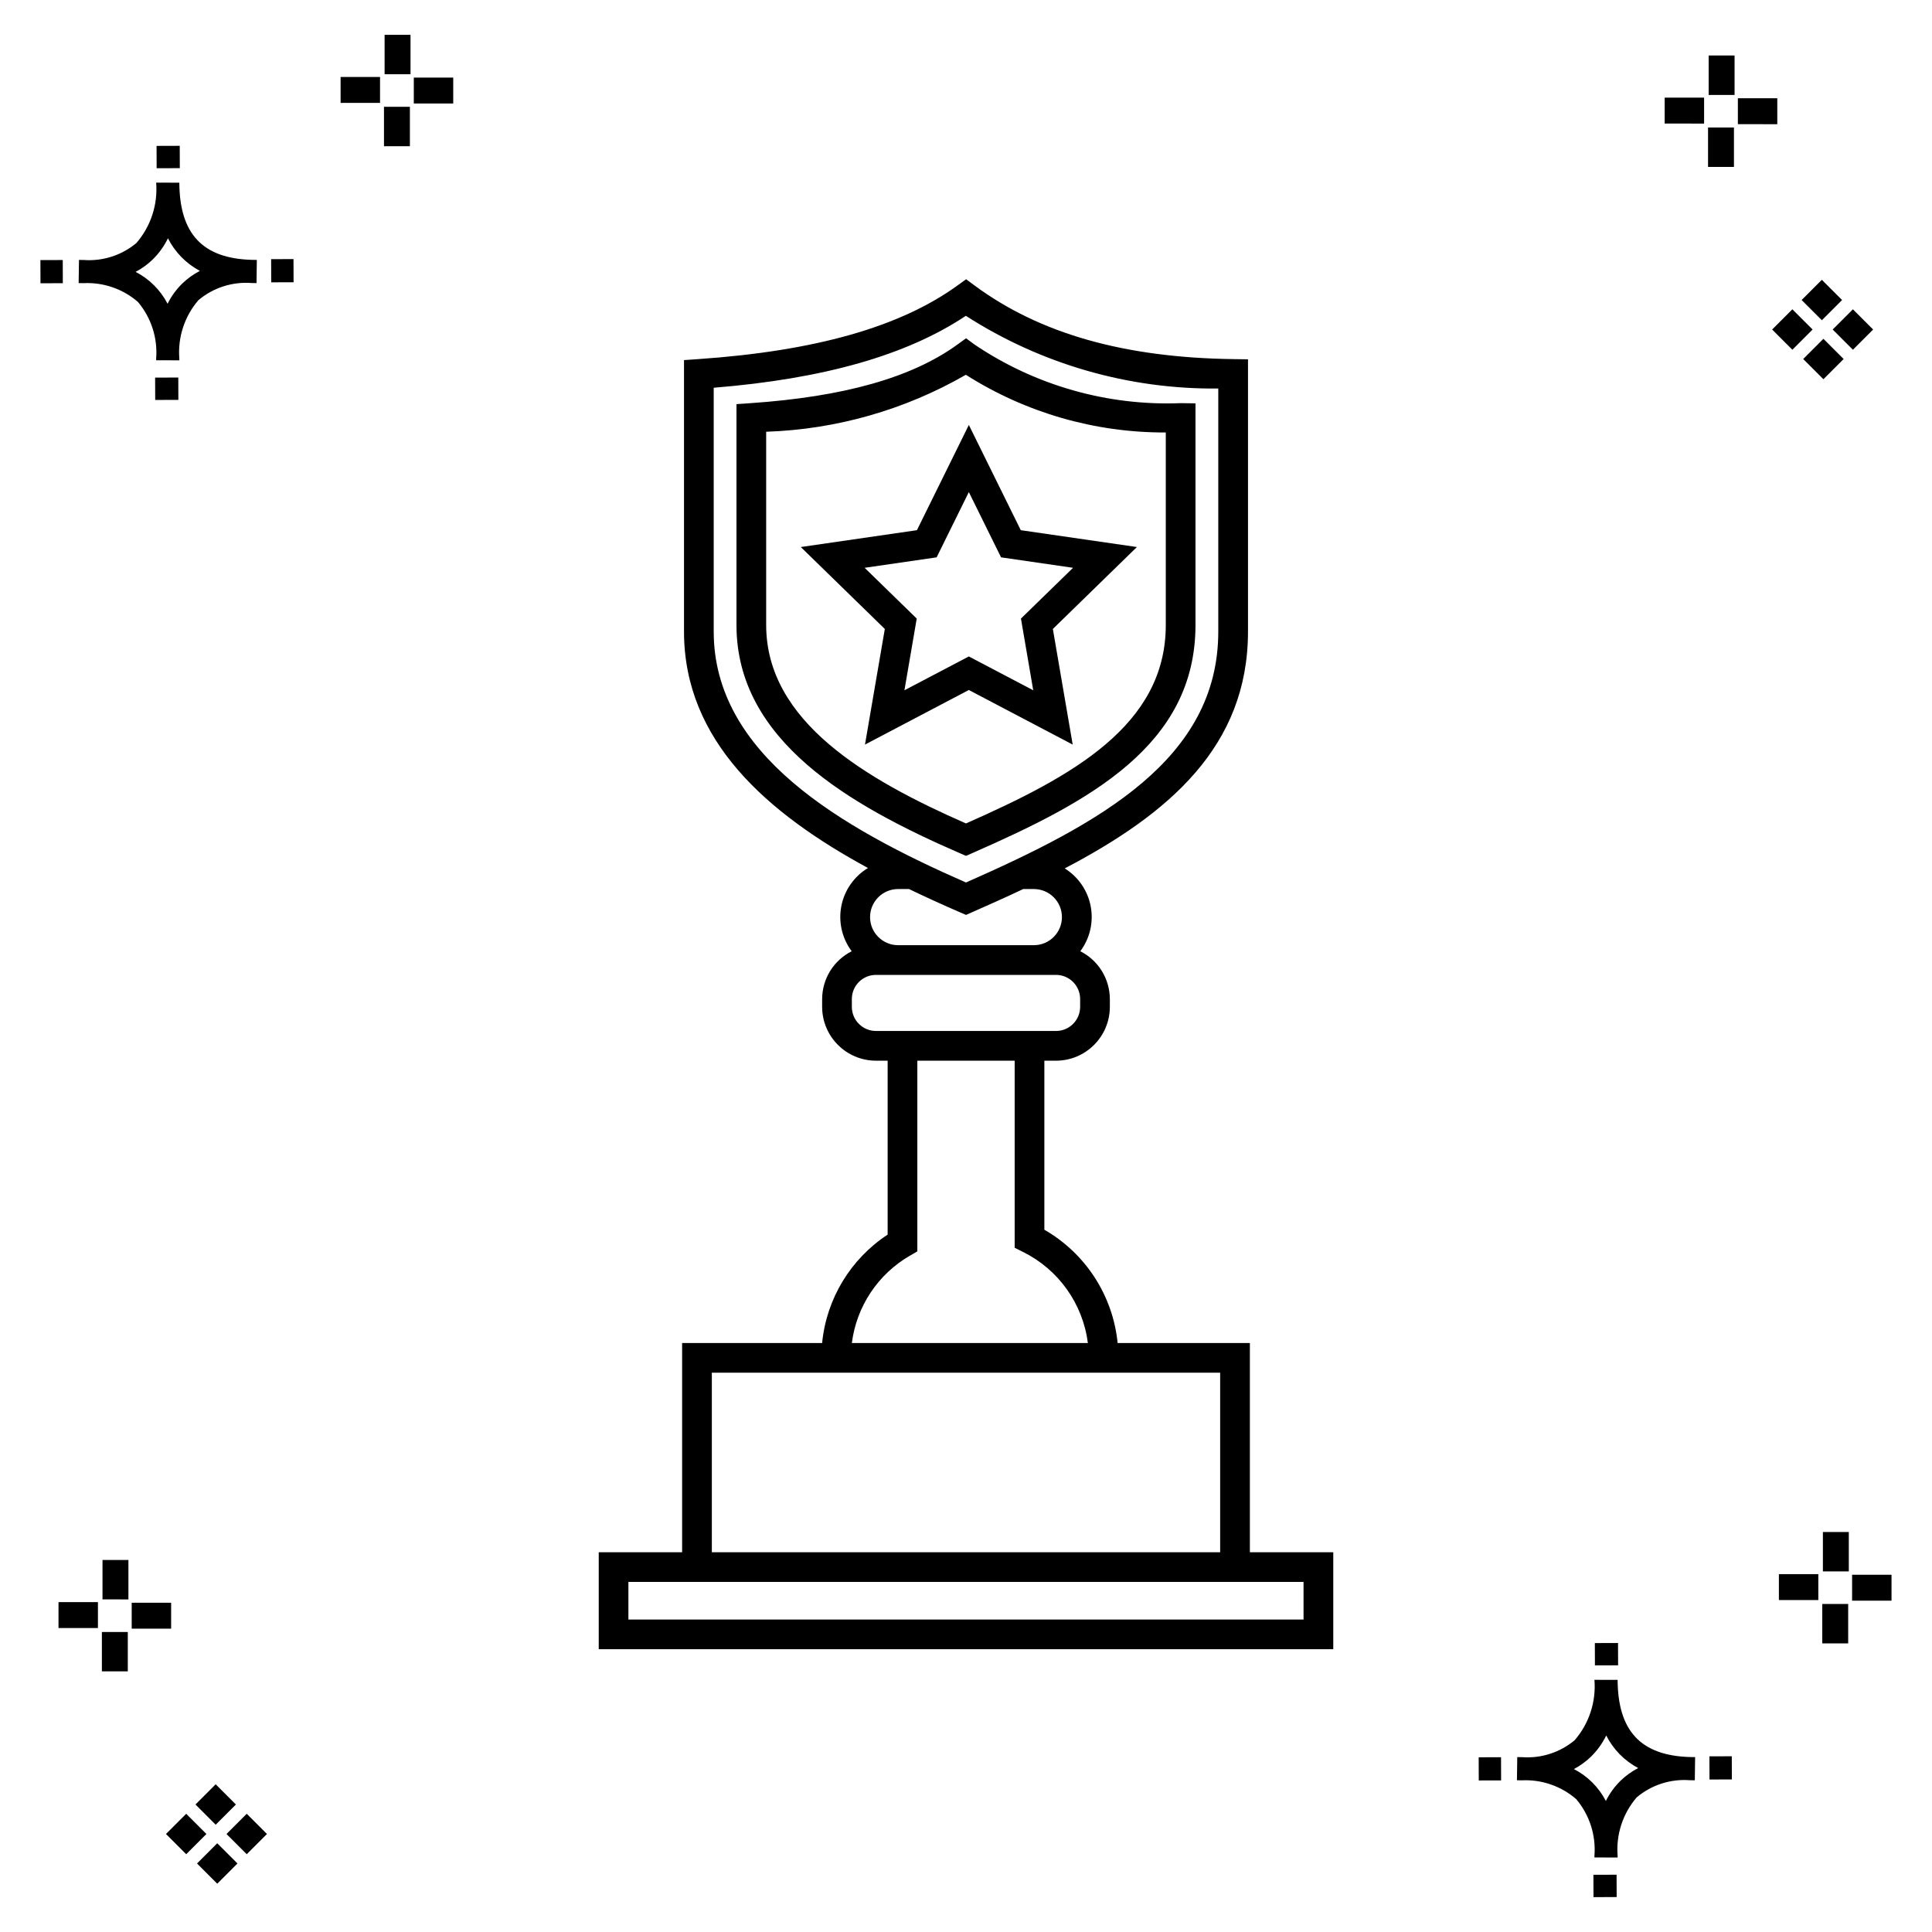
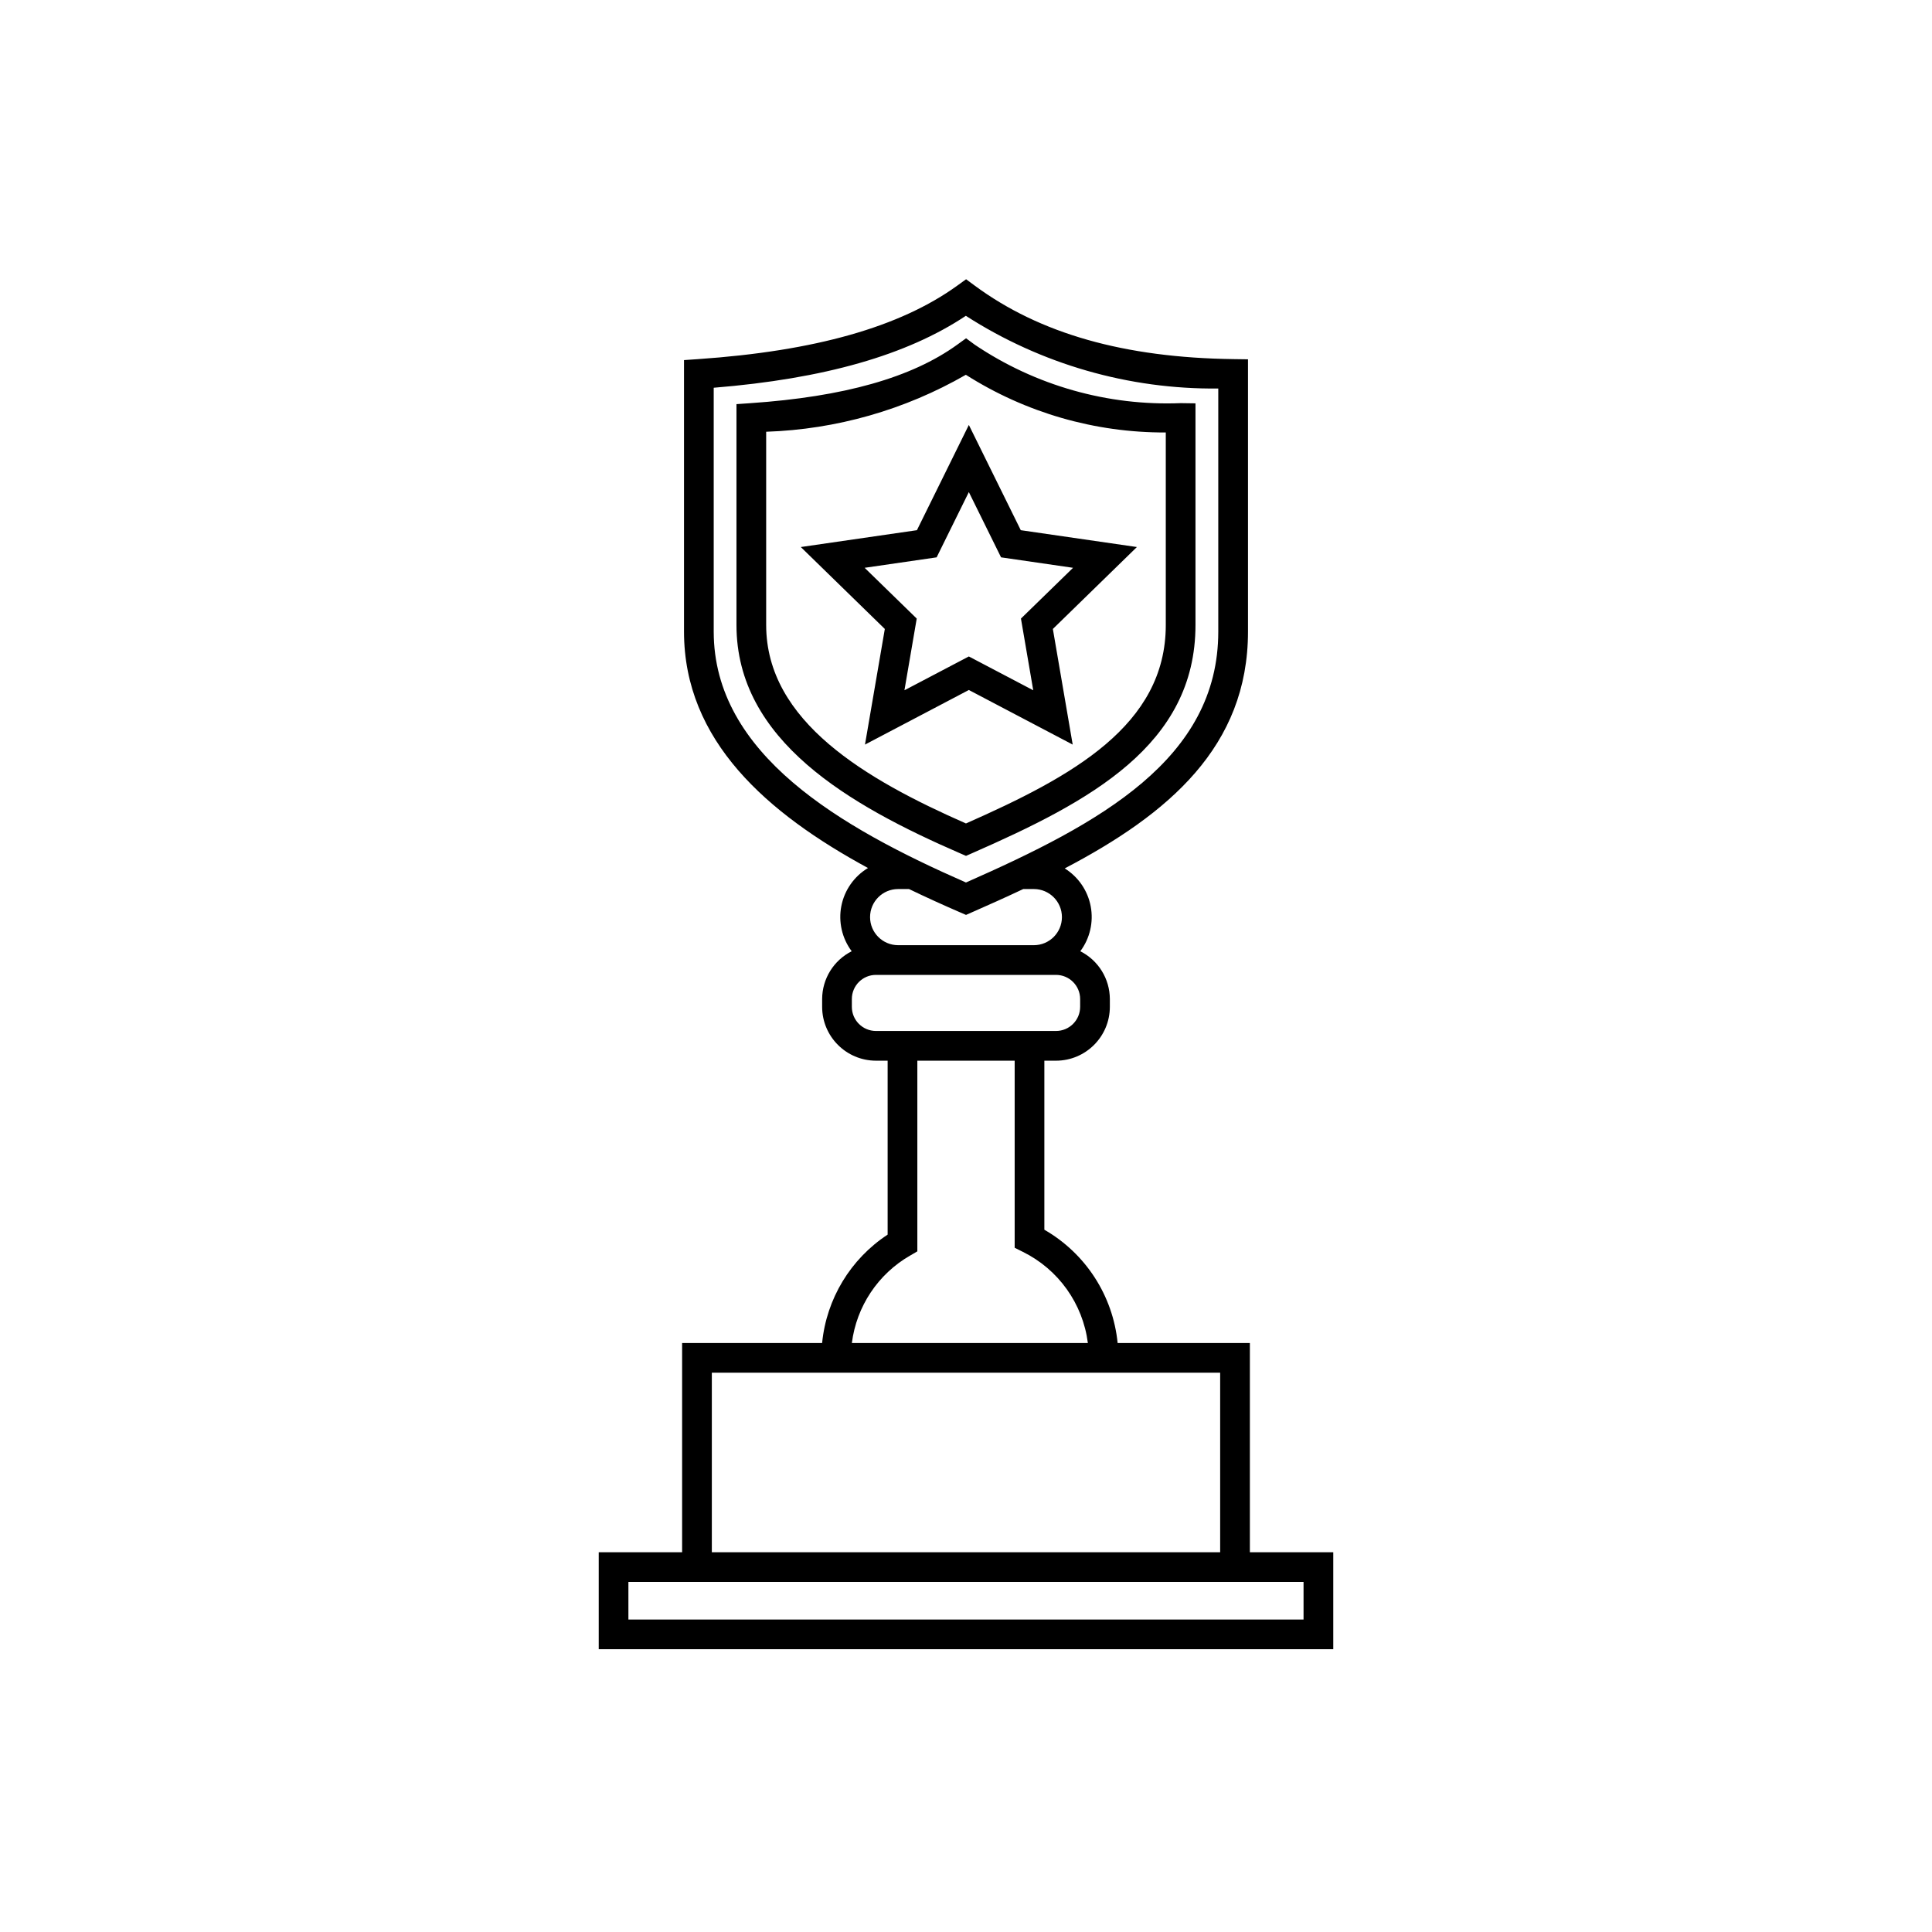
<svg xmlns="http://www.w3.org/2000/svg" fill="#000000" width="800px" height="800px" version="1.1" viewBox="144 144 512 512">
  <g>
-     <path d="m191.25 244.05 0.02 5.922-6.141 0.02-0.02-5.922zm19.43-31.188c0.43 0.023 0.914 0.008 1.383 0.02l-0.082 6.141c-0.441 0.008-0.914-0.004-1.363-0.02-5.094-0.375-10.129 1.258-14.035 4.543-3.688 4.285-5.508 9.867-5.059 15.504v0.441l-6.141-0.016v-0.438c0.43-5.449-1.309-10.848-4.836-15.023-3.984-3.449-9.145-5.231-14.406-4.973h-0.004c-0.426 0-0.855-0.008-1.293-0.02l0.086-6.141c0.434 0 0.863 0.008 1.285 0.02h0.004c5.051 0.367 10.043-1.246 13.926-4.496 3.816-4.414 5.707-10.18 5.238-16l6.141 0.008c0.07 13.547 6.168 20.074 19.156 20.449zm-13.707 2.922v0.004c-3.644-1.938-6.602-4.953-8.465-8.637-1.027 2.113-2.418 4.035-4.102 5.672-1.332 1.281-2.836 2.367-4.469 3.227 3.633 1.871 6.594 4.824 8.473 8.449 0.988-1.988 2.301-3.797 3.887-5.352 1.387-1.344 2.961-2.473 4.676-3.359zm-42.266-2.856 0.02 6.141 5.922-0.016-0.02-6.141zm67.074-0.266-5.926 0.016 0.02 6.141 5.926-0.016zm-30.129-24.098-0.02-5.922-6.141 0.02 0.02 5.922zm435.57 45.219 5.359 5.359-5.359 5.359-5.359-5.359zm7.816-7.816 5.359 5.359-5.359 5.359-5.359-5.359zm-16.043 0 5.359 5.359-5.359 5.359-5.359-5.359zm7.816-7.816 5.359 5.359-5.359 5.359-5.359-5.359zm-11.809-41.238-10.449-0.004v-6.867h10.449zm-19.398-0.164-10.449-0.004v-6.867h10.449zm7.914 11.484h-6.867v-10.438h6.867zm0.164-19.07-6.867-0.004v-10.449h6.867zm-339.57 2.266-10.449-0.004v-6.867h10.449zm-19.398-0.164-10.449-0.004v-6.867h10.449zm7.914 11.484h-6.867v-10.441h6.867zm0.164-19.07h-6.867v-10.453h6.867zm313.48 477.16 0.02 5.922 6.141-0.02-0.02-5.922zm25.57-31.203c0.43 0.023 0.914 0.008 1.383 0.02l-0.082 6.141c-0.441 0.008-0.914-0.004-1.363-0.02-5.09-0.375-10.129 1.254-14.031 4.539-3.691 4.285-5.512 9.867-5.062 15.504v0.441l-6.141-0.016v-0.438c0.43-5.449-1.309-10.848-4.836-15.023-3.984-3.449-9.141-5.231-14.406-4.973h-0.004c-0.426 0-0.855-0.008-1.293-0.02l0.086-6.141c0.434 0 0.863 0.008 1.285 0.02h0.004c5.051 0.367 10.043-1.246 13.926-4.496 3.82-4.414 5.707-10.18 5.238-16l6.141 0.008c0.07 13.551 6.168 20.078 19.156 20.453zm-13.707 2.922c-3.644-1.938-6.602-4.953-8.465-8.637-1.027 2.117-2.418 4.035-4.102 5.676-1.332 1.277-2.836 2.363-4.469 3.227 3.633 1.867 6.594 4.82 8.473 8.449 0.988-1.988 2.305-3.797 3.887-5.356 1.387-1.34 2.961-2.473 4.676-3.359zm-42.266-2.856 0.02 6.141 5.922-0.016-0.02-6.141zm67.074-0.27-5.926 0.016 0.02 6.141 5.926-0.016zm-30.129-24.098-0.02-5.922-6.141 0.02 0.02 5.922zm72.461-17.141h-10.449v-6.867h10.449zm-19.398-0.164h-10.449v-6.867h10.449zm7.914 11.484h-6.867v-10.438h6.867zm0.164-19.07h-6.867v-10.449h6.867zm-432.38 72.043 5.359 5.359-5.359 5.359-5.359-5.359zm7.816-7.816 5.359 5.359-5.359 5.359-5.359-5.359zm-16.043 0 5.359 5.359-5.359 5.359-5.359-5.359zm7.816-7.816 5.359 5.359-5.359 5.359-5.359-5.359zm-11.809-41.238-10.449-0.004v-6.867h10.449zm-19.398-0.164-10.449-0.004v-6.867h10.449zm7.914 11.484-6.867-0.008v-10.434h6.867zm0.164-19.07-6.867-0.008v-10.445h6.867z" />
    <path d="m475.23 555.36v-55.449h-35.047c-1.246-12.555-8.48-23.734-19.418-30.02v-44.797h3.086c7.879-0.008 14.258-6.391 14.27-14.266v-2.078c-0.02-5.359-3.047-10.25-7.832-12.66 2.543-3.398 3.547-7.711 2.762-11.883-0.785-4.172-3.281-7.824-6.887-10.07 27.52-14.418 48.566-32.309 48.566-62.766v-72.148l-3.887-0.055c-28.867-0.375-51.277-6.742-68.508-19.457l-2.312-1.707-2.328 1.684c-15.184 10.969-37.672 17.352-68.758 19.488l-3.668 0.254v71.941c0 28.992 22.062 48.176 48.758 62.66-3.672 2.207-6.238 5.867-7.062 10.07-0.82 4.203 0.176 8.559 2.742 11.988-4.785 2.41-7.812 7.301-7.832 12.66v2.078c0.012 7.875 6.394 14.258 14.27 14.266h3.086v46.094c-9.832 6.457-16.215 17.016-17.363 28.723h-37.102v55.449h-22.098v25.699h194.66v-25.699zm-142.09-243.99v-64.613c29.238-2.375 51.164-8.633 66.824-19.066v0.004c19.934 12.82 43.191 19.516 66.891 19.266v64.414c0 33.832-31.438 50.875-66.863 66.496-33.328-14.621-66.852-34.004-66.852-66.5zm65.289 74.406 1.574 0.684 1.57-0.691c4.609-2.023 9.156-4.066 13.602-6.164h2.832c4.098 0.016 7.414 3.34 7.414 7.441 0 4.098-3.316 7.422-7.414 7.438h-36.016c-4.102-0.016-7.414-3.34-7.414-7.438 0-4.102 3.312-7.426 7.414-7.441h2.906c4.473 2.16 9.008 4.211 13.531 6.176zm-28.68 25.051v-2.078c0-3.531 2.863-6.391 6.394-6.394h47.707c3.531 0.004 6.394 2.863 6.398 6.394v2.078c-0.004 3.531-2.867 6.391-6.398 6.394h-47.707c-3.531-0.004-6.394-2.863-6.394-6.394zm15.414 65.93 1.941-1.137v-50.523h25.793v49.57l2.172 1.09-0.004-0.004c9.43 4.656 15.898 13.723 17.23 24.156h-62.543c1.23-9.703 6.934-18.273 15.406-23.156zm-52.52 31.027 134.71-0.004v47.578h-134.71zm156.81 65.402h-178.92v-9.957h178.92zm-87.879-203.06c31.223-13.699 59.242-28.629 59.242-60.492v-58.742l-3.883-0.055h0.004c-19.387 0.777-38.512-4.648-54.605-15.48l-2.312-1.707-2.328 1.684c-12.074 8.734-30.012 13.809-54.852 15.512l-3.668 0.254v58.531c0 30.629 29.953 47.77 59.254 60.5l1.574 0.684zm-54.531-60.492v-51.215c18.609-0.621 36.781-5.809 52.918-15.098 15.836 10.059 34.223 15.367 52.984 15.289v51.023c0 26.621-24.859 40.176-52.957 52.59-26.445-11.633-52.945-27.023-52.945-52.59zm98.246-20.664-30.773-4.465-13.762-27.891-13.762 27.891-30.773 4.465 22.266 21.711-5.258 30.641 27.527-14.469 27.52 14.469-5.258-30.641zm-44.535 28.996-17.07 8.965 3.258-19.004-13.805-13.453 19.082-2.773 8.535-17.297 8.535 17.297 19.082 2.773-13.809 13.453 3.258 19.004z" />
  </g>
</svg>